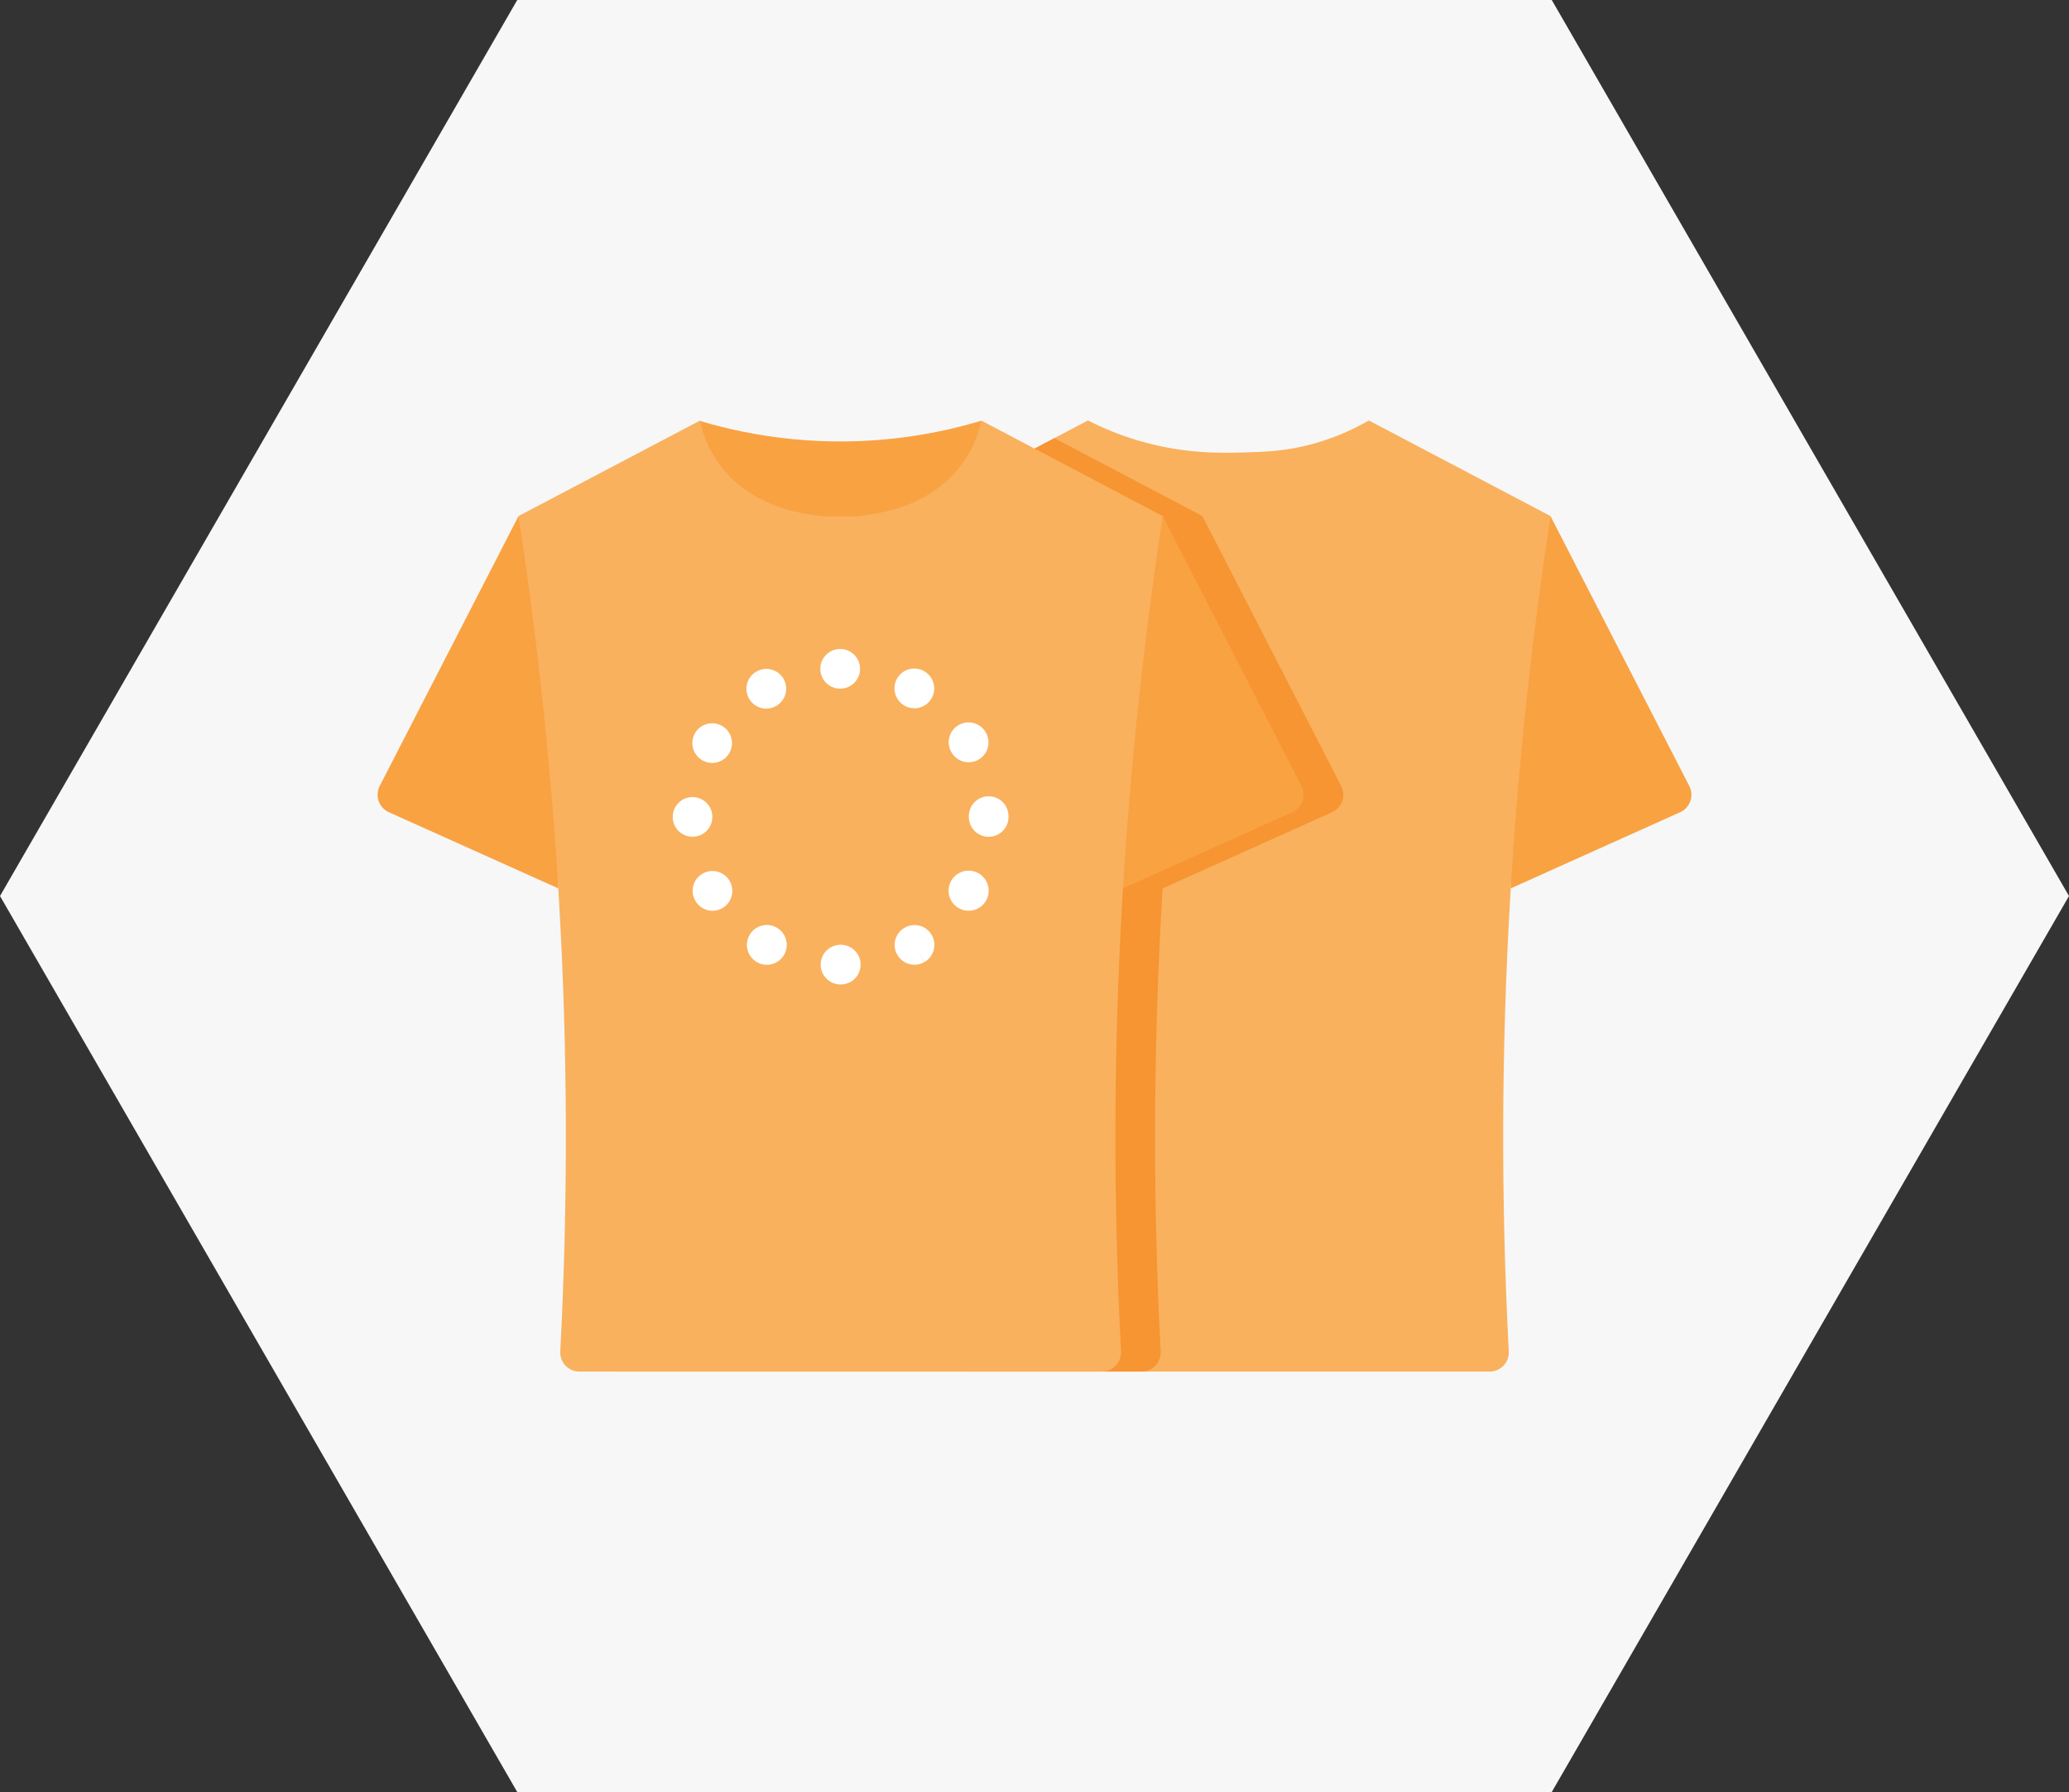
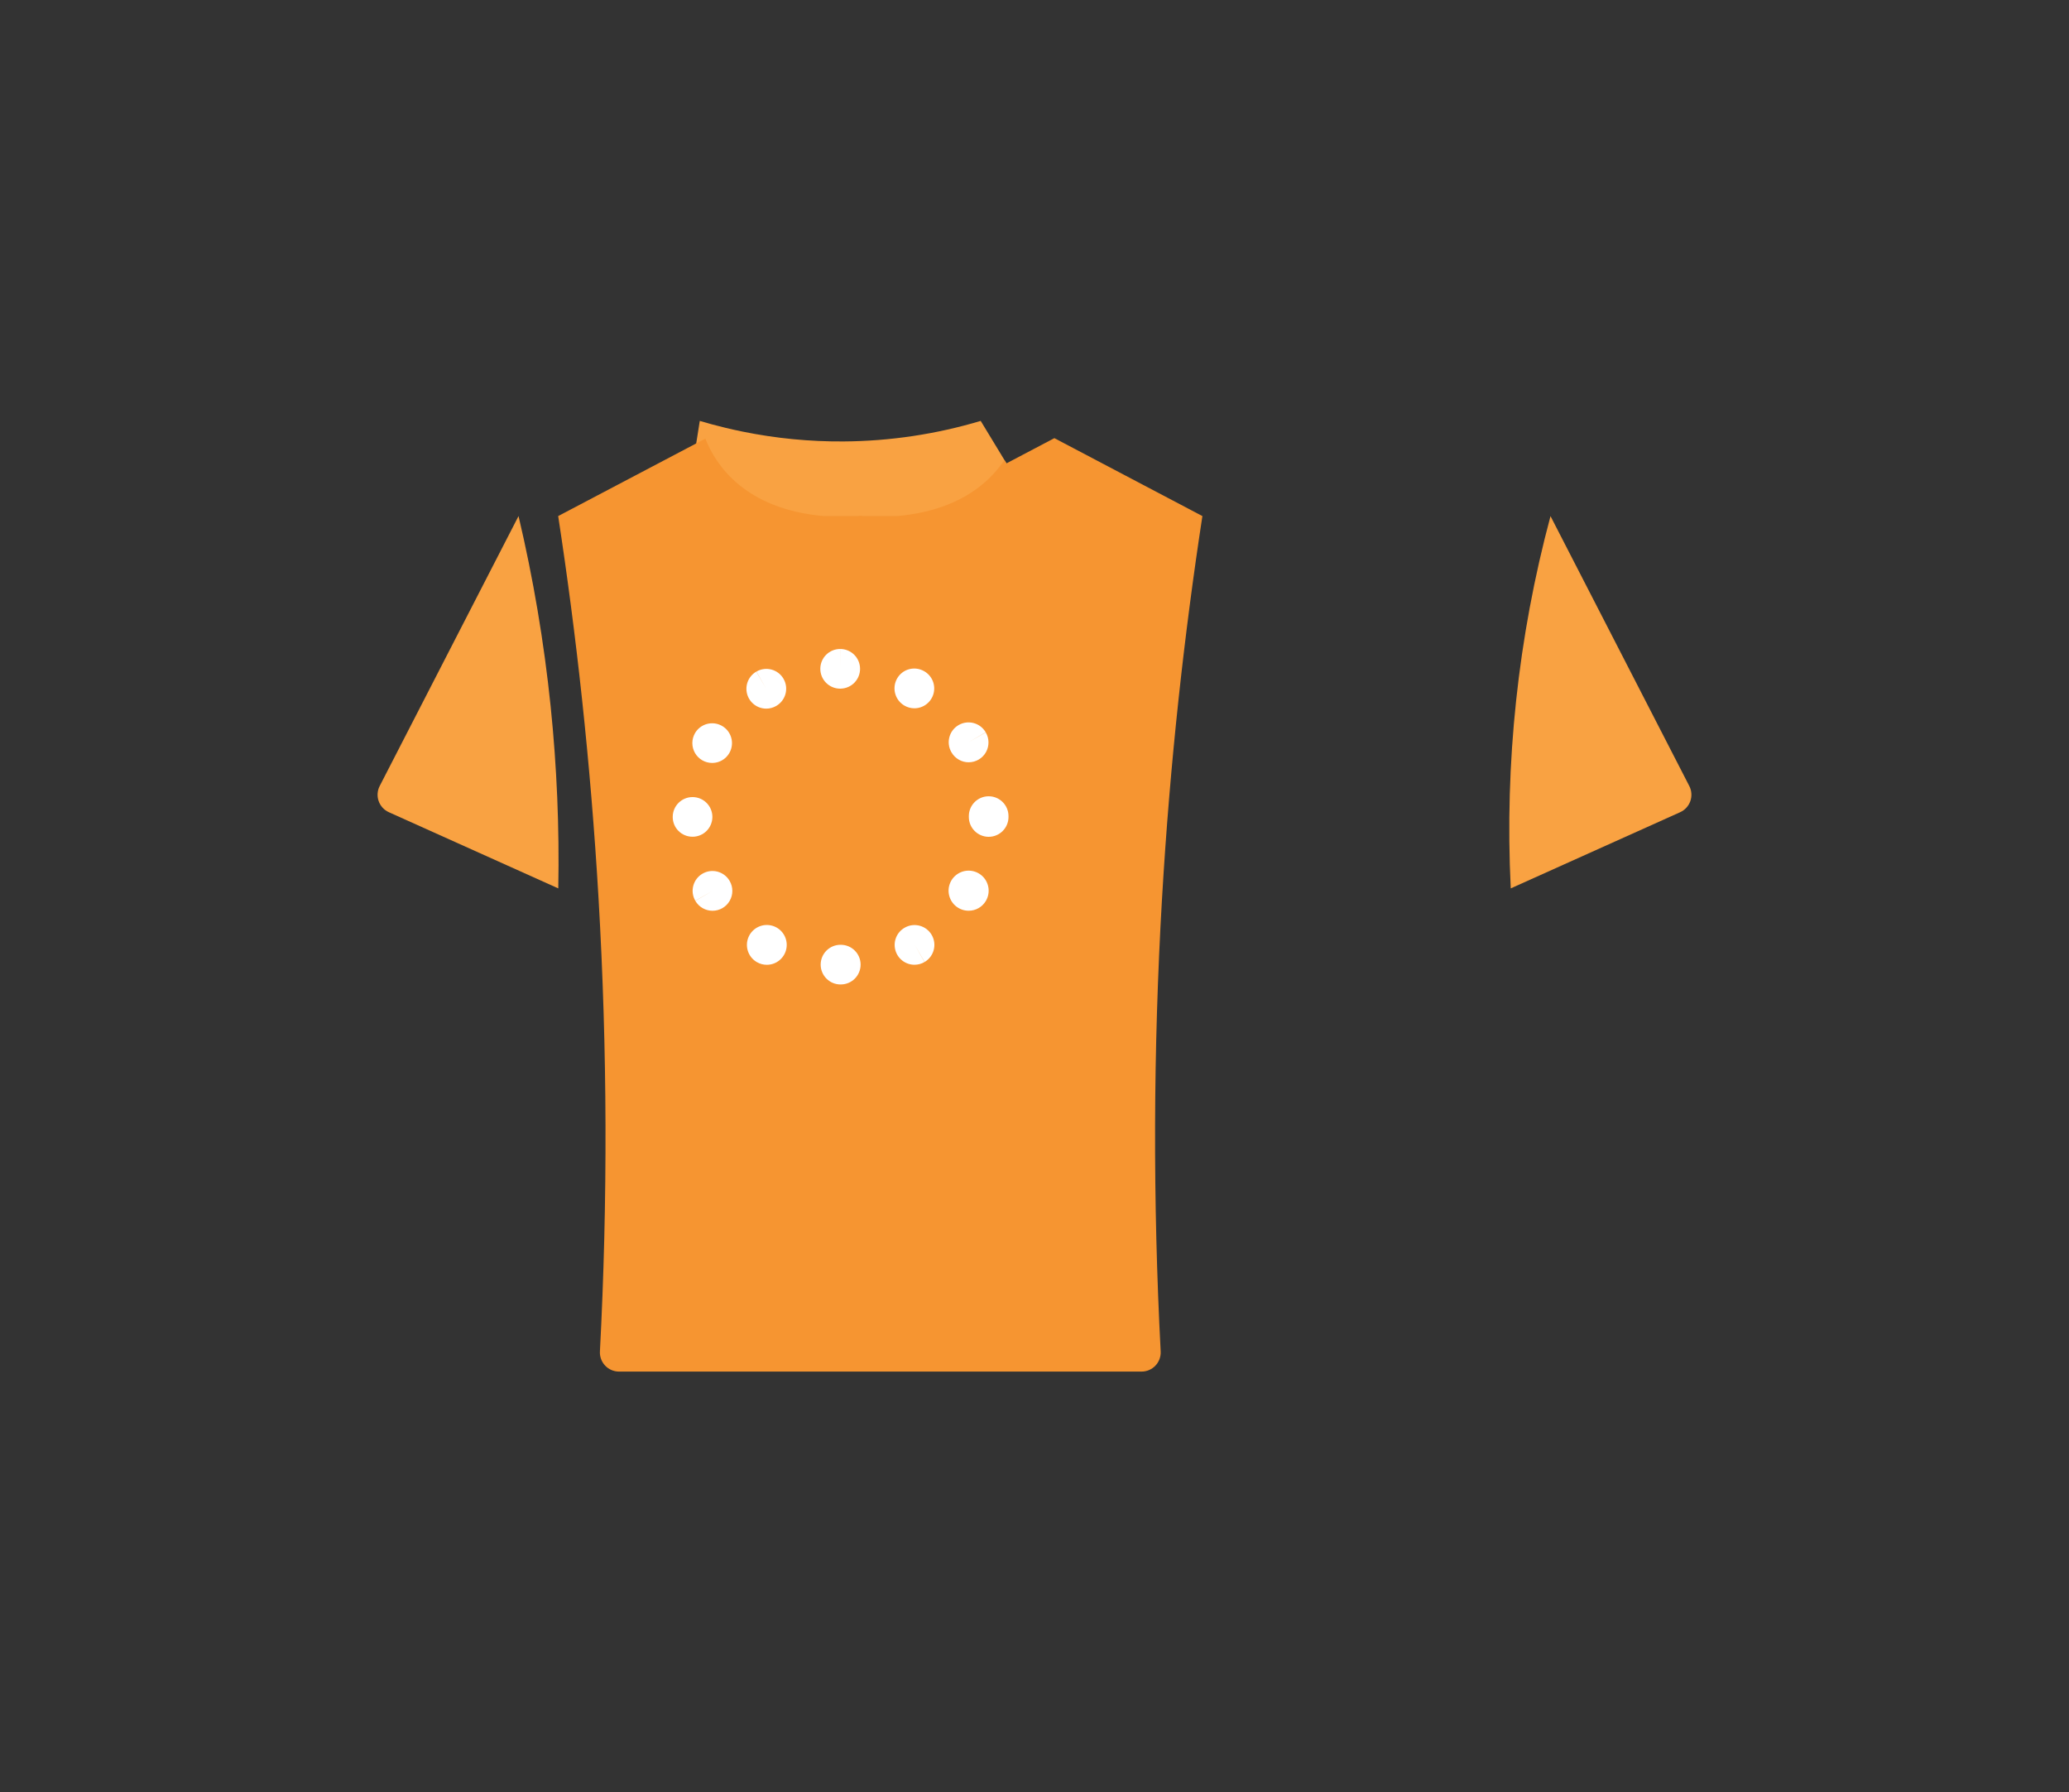
<svg xmlns="http://www.w3.org/2000/svg" xml:space="preserve" width="105.912mm" height="91.722mm" version="1.1" style="shape-rendering:geometricPrecision; text-rendering:geometricPrecision; image-rendering:optimizeQuality; fill-rule:evenodd; clip-rule:evenodd" viewBox="0 0 2869.19 2484.79">
  <rect x="0" y="0" width="2869.19" height="2484.79" fill="#333333" stroke="none" />
  <defs>
    <style type="text/css">
   
    .fil1 {fill:#F69531;fill-rule:nonzero}
    .fil0 {fill:#F7F7F7;fill-rule:nonzero}
    .fil2 {fill:#F9A242;fill-rule:nonzero}
    .fil3 {fill:#F9B15E;fill-rule:nonzero}
    .fil4 {fill:white;fill-rule:nonzero}
   
  </style>
  </defs>
  <g id="Слой_x0020_1">
    <g id="_3204415450016">
-       <polygon class="fil0" points="-0,1242.4 358.65,621.2 717.3,0 1434.59,0 2151.89,0 2510.54,621.2 2869.19,1242.4 2510.54,1863.6 2151.89,2484.79 1434.59,2484.79 717.3,2484.79 358.65,1863.59 " />
      <g>
        <path class="fil1" d="M1311.94 1231.82c-78.28,-35.23 -156.61,-70.44 -234.94,-105.63 -6.63,-2.98 -11.76,-8.55 -14.15,-15.43 -2.41,-6.87 -1.89,-14.43 1.45,-20.91 64.17,-124.76 128.35,-249.52 192.52,-374.31l55.12 516.27z" />
        <path class="fil2" d="M2150.18 715.64c64.14,124.74 128.29,249.48 192.46,374.22 3.32,6.47 3.86,14.03 1.45,20.91 -2.41,6.88 -7.54,12.45 -14.17,15.43l-234.87 105.6c-8.57,-173.88 10.03,-348.02 55.12,-516.16z" />
-         <path class="fil3" d="M2094.18 1246.38c-12.18,209 -12.81,418.5 -1.87,627.55 0.36,7.26 -2.27,14.36 -7.28,19.61 -5,5.27 -11.97,8.25 -19.22,8.25l-724.62 0c-7.28,0 -14.23,-2.98 -19.25,-8.25 -5,-5.25 -7.63,-12.35 -7.25,-19.61 10.92,-209.05 10.29,-418.55 -1.87,-627.55 -10.23,-175.81 -27.97,-340.15 -50.16,-491.67 -1.91,-13.16 -3.86,-26.22 -5.86,-39.14l3.55 -1.91 0.03 0 125.24 -65.84 0.04 -0.04 10.05 -5.29 66.43 -34.98 46.58 -24.51c21.83,11.15 44.62,20.32 68.09,27.38 63.59,19.13 116.24,17.97 150.47,16.9 29.37,-0.88 56.9,-1.91 92.53,-11.57 27.46,-7.49 53.82,-18.48 78.45,-32.71l251.92 132.57c-24.88,162.21 -44.91,339.75 -56,530.81z" />
        <path class="fil2" d="M1419.7 682.06l-157.04 72.66 -142.57 65.95 -172.18 -95.01 17.56 -110.8 4.95 -31.25c10.92,3.26 22.95,6.55 36.03,9.68 7.41,1.79 15.18,3.51 23.26,5.16 46.09,9.39 93.06,13.98 140.11,13.65 64.4,-0.44 128.44,-10.03 190.15,-28.49l32.92 54.24 2.83 4.66 24 39.56zm-645.49 549.76c-78.3,-35.23 -156.61,-70.44 -234.95,-105.63 -6.64,-2.98 -11.76,-8.55 -14.17,-15.43 -2.41,-6.87 -1.87,-14.43 1.45,-20.91 64.19,-124.76 128.36,-249.52 192.54,-374.31 20.47,86.85 35.34,174.94 44.51,263.7 8.65,83.9 12.2,168.23 10.61,252.57z" />
-         <path class="fil1" d="M1667.44 715.64c64.13,124.74 128.29,249.48 192.46,374.22 3.32,6.47 3.84,14.03 1.43,20.91 -2.41,6.88 -7.52,12.45 -14.17,15.43 -78.28,35.21 -156.57,70.4 -234.85,105.6 -4.16,-173.73 14.36,-347.23 55.13,-516.16z" />
        <path class="fil1" d="M1611.4 1246.38c-12.16,208.98 -12.77,418.48 -1.83,627.51 0.38,7.26 -2.25,14.36 -7.26,19.63 -5.02,5.27 -11.97,8.27 -19.24,8.27l-724.66 0c-7.27,0 -14.23,-2.98 -19.23,-8.27 -5,-5.27 -7.62,-12.37 -7.24,-19.63 10.94,-209.03 10.31,-418.53 -1.87,-627.51 -11.13,-191.07 -31.16,-368.6 -56.02,-530.81l191.41 -100.72 12.68 -6.66c13.98,35.67 53.92,97.59 164.17,107.38l46.9 0c1.35,-0.12 2.67,-0.27 3.99,-0.4 1.36,0.13 2.71,0.28 4.1,0.4l46.89 0c5.56,-0.48 10.96,-1.15 16.16,-1.91l0.03 0c65.07,-9.32 103.13,-37.84 125.24,-65.84l0.04 -0.04c2.64,-3.34 5.03,-6.65 7.22,-9.95l2.83 4.66 38.93 -20.49 27.5 -14.49 205.29 108.05c-24.86,162.21 -44.87,339.75 -56.02,530.81z" />
-         <path class="fil2" d="M1612.45 715.64c64.14,124.74 128.29,249.48 192.46,374.22 3.32,6.47 3.84,14.03 1.43,20.91 -2.41,6.88 -7.52,12.45 -14.17,15.43 -78.28,35.21 -156.57,70.4 -234.85,105.6 -4.16,-173.73 14.36,-347.23 55.13,-516.16z" />
-         <path class="fil3" d="M1556.41 1246.38c-12.16,208.98 -12.77,418.48 -1.83,627.51 0.38,7.26 -2.25,14.36 -7.26,19.63 -5.02,5.27 -11.97,8.27 -19.24,8.27l-724.66 0c-7.27,0 -14.23,-2.98 -19.23,-8.27 -5,-5.27 -7.62,-12.37 -7.24,-19.63 10.94,-209.03 10.31,-418.53 -1.87,-627.51 -11.13,-191.07 -31.16,-368.6 -56.02,-530.81l251.94 -132.57c1.41,8.63 3.82,17.09 7.14,25.18 13.98,35.67 53.92,97.59 164.17,107.38l46.9 0c1.35,-0.12 2.67,-0.27 3.99,-0.4 152.61,-15.53 167.36,-132.17 167.36,-132.17l74.08 39 177.8 93.56c-24.86,162.21 -44.87,339.75 -56.02,530.81z" />
        <path class="fil4" d="M1165.95 1365.02l-0.4 0c-15.18,-0.02 -27.48,-12.34 -27.48,-27.52 0.02,-15.2 12.33,-27.49 27.52,-27.48l0.38 0c15.18,0 27.49,12.32 27.48,27.5 0,15.2 -12.32,27.49 -27.5,27.49zm-102.57 -27.26c-4.78,0 -9.49,-1.24 -13.63,-3.63l-0.8 -0.46c-11.74,-7.2 -16.37,-21.98 -10.84,-34.6 5.54,-12.62 19.53,-19.23 32.8,-15.48 13.25,3.74 21.73,16.71 19.82,30.36 -1.89,13.65 -13.55,23.81 -27.34,23.81zm204.81 -0.06c-12.41,0.02 -23.31,-8.28 -26.56,-20.28 -3.26,-11.97 1.91,-24.67 12.64,-30.93l0.44 -0.25c13.12,-7.45 29.79,-2.92 37.35,10.14 7.56,13.06 3.19,29.77 -9.81,37.44l-13.76 -23.79 13.59 23.89c-4.2,2.48 -8.99,3.78 -13.88,3.78zm-280.09 -74.86c-9.81,0.02 -18.9,-5.21 -23.83,-13.73l23.79 -13.76 -23.88 13.59c-7.56,-13.1 -3.13,-29.83 9.91,-37.48 13.04,-7.64 29.81,-3.32 37.52,9.66l0.27 0.44c4.92,8.52 4.92,19 0.01,27.51 -4.88,8.52 -13.95,13.77 -23.79,13.77zm355.28 -0.06c-12.56,0.08 -23.6,-8.28 -26.94,-20.39 -3.34,-12.1 1.85,-24.95 12.68,-31.33 10.81,-6.38 24.57,-4.7 33.55,4.07 8.97,8.79 10.94,22.5 4.81,33.45l-0.46 0.8c-4.97,8.32 -13.96,13.42 -23.64,13.4zm27.66 -102.49c-15.18,0 -27.49,-12.31 -27.49,-27.49l0 -1.22c0,-15.2 12.32,-27.49 27.49,-27.49 15.18,0 27.49,12.3 27.49,27.49l-0.02 0 0 0.08 0.02 0 0 1.14c0,15.18 -12.32,27.49 -27.49,27.49zm-410.65 -0.11c-7.27,0.04 -14.26,-2.82 -19.41,-7.94 -5.18,-5.12 -8.08,-12.09 -8.08,-19.36l0 -0.36c0.1,-15.16 12.45,-27.38 27.61,-27.32 15.15,0.07 27.4,12.39 27.38,27.55 -0.04,15.16 -12.33,27.44 -27.5,27.44zm27.23 -102.3c-9.81,0 -18.89,-5.23 -23.79,-13.73 -4.92,-8.5 -4.96,-18.96 -0.09,-27.48l0.48 -0.8c6.96,-11.23 20.97,-15.9 33.3,-11.13 12.33,4.77 19.51,17.66 17.09,30.66 -2.4,13.01 -13.75,22.46 -26.98,22.47zm355.73 -0.91c-9.77,0.01 -18.83,-5.16 -23.75,-13.6l-0.27 -0.44c-7.6,-13.14 -3.11,-29.96 10.02,-37.58 13.16,-7.6 29.98,-3.11 37.57,10.02l-23.79 13.79 23.89 -13.61c4.98,8.51 5.04,19.02 0.15,27.57 -4.89,8.56 -13.99,13.82 -23.83,13.84zm-280.73 -74.41c-12.45,0 -23.35,-8.34 -26.58,-20.35 -3.23,-12.01 2,-24.71 12.77,-30.95l13.77 23.81 -13.6 -23.91c13.1,-7.56 29.83,-3.15 37.48,9.89 7.64,13.04 3.32,29.82 -9.66,37.54l-0.44 0.27c-4.18,2.42 -8.92,3.71 -13.75,3.71zm205.39 -0.46c-4.83,0 -9.57,-1.28 -13.75,-3.7 -13.15,-7.6 -17.72,-24.36 -10.23,-37.57 3.57,-6.32 9.52,-10.96 16.51,-12.89 6.99,-1.93 14.47,-0.99 20.78,2.58l0.49 0.28c10.77,6.24 16.01,18.92 12.77,30.95 -3.25,12.01 -14.13,20.35 -26.58,20.35zm-102.94 -27.24c-15.2,0 -27.5,-12.32 -27.5,-27.49 0,-15.2 12.3,-27.5 27.5,-27.5l0 27.5 0.06 -27.5 0.08 0c15.06,0 27.3,12.12 27.48,27.19 0.17,15.05 -11.8,27.44 -26.86,27.78l-0.77 0.02 0.02 0z" />
      </g>
    </g>
  </g>
</svg>